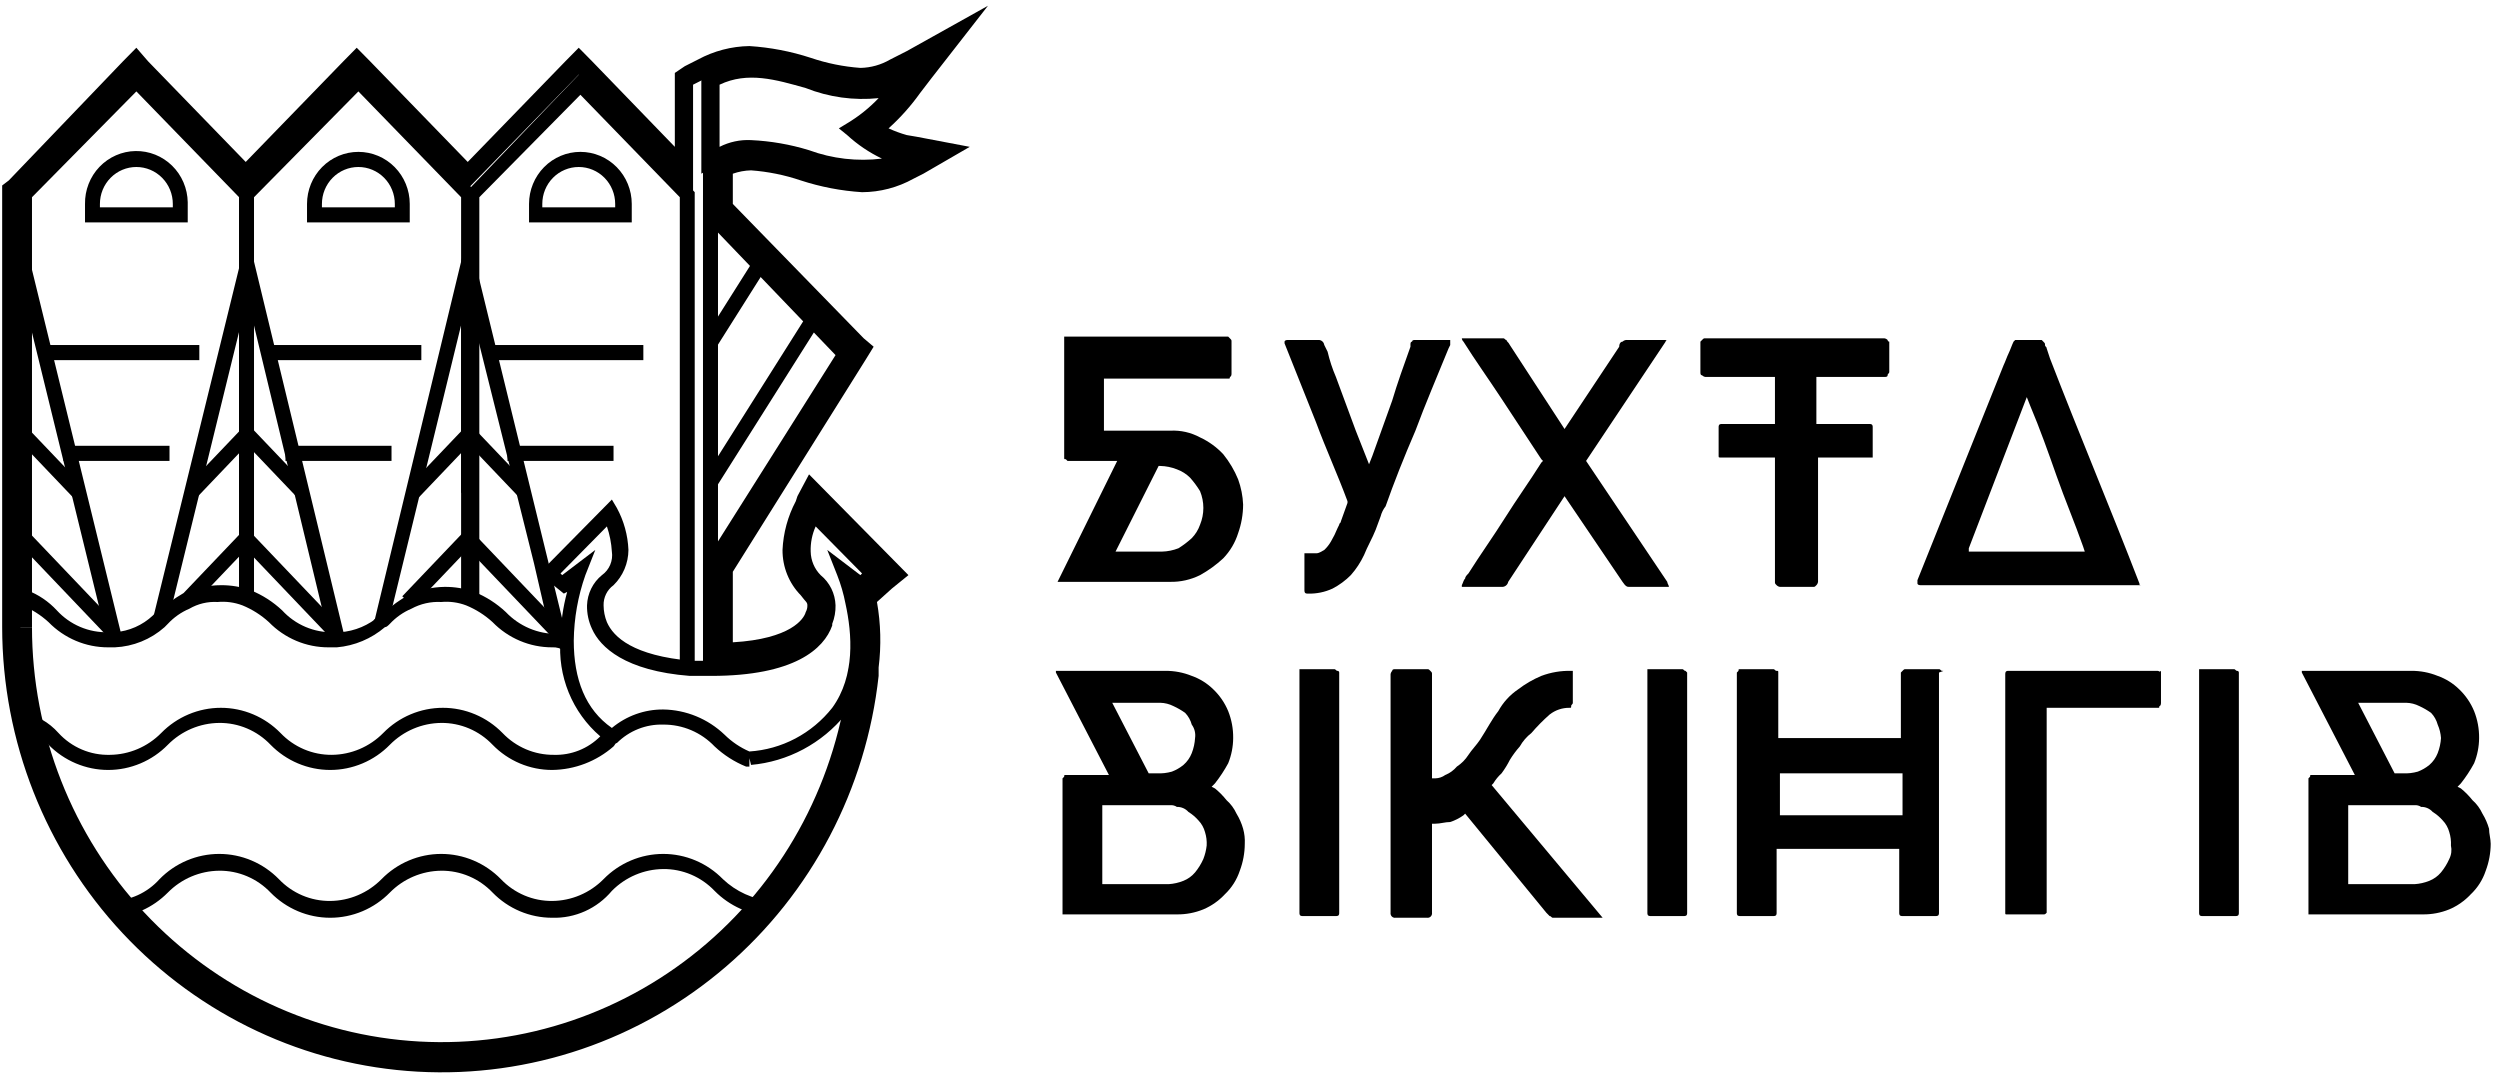
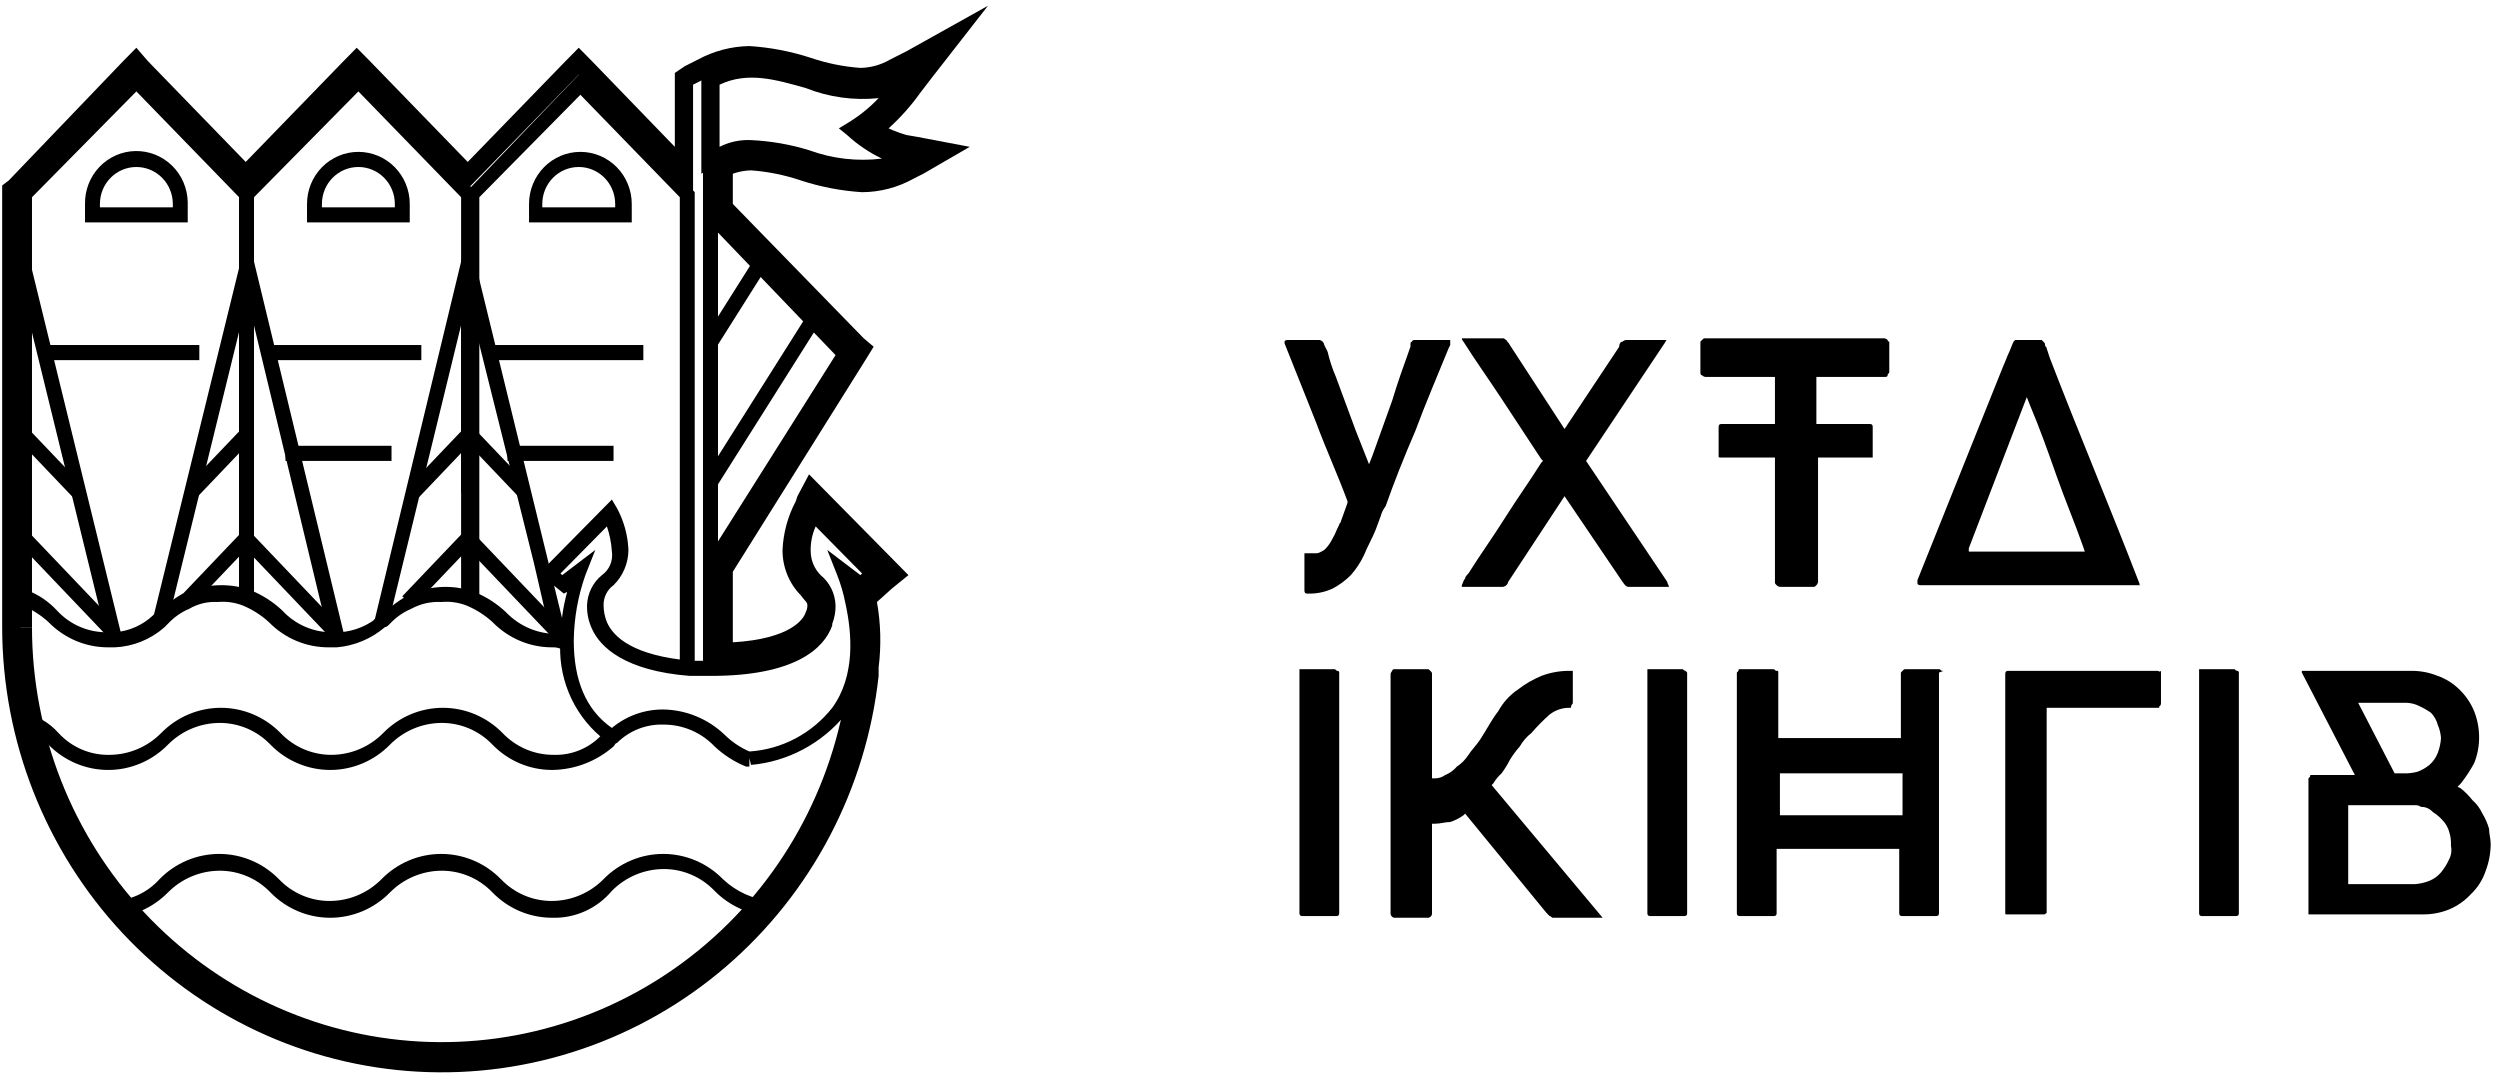
<svg xmlns="http://www.w3.org/2000/svg" width="218" height="94" viewBox="0 0 218 94" fill="none">
  <g clip-path="url(#clip0)">
    <path d="M61.879 53.812L61.301 53.227H61.879V53.812Z" fill="black" />
    <path d="M72.57 54.544L71.559 53.666L72.57 54.544Z" fill="black" />
    <path d="M48.154 56.448C47.187 56.45 46.229 56.258 45.336 55.88C44.443 55.503 43.633 54.949 42.953 54.251C42.274 53.629 41.491 53.133 40.642 52.787C39.95 52.526 39.209 52.426 38.474 52.494C37.571 52.444 36.672 52.647 35.874 53.08C35.164 53.381 34.524 53.83 33.996 54.398C33.851 54.544 33.707 54.691 33.562 54.691C32.378 55.7 30.915 56.314 29.373 56.448H28.65C27.683 56.45 26.725 56.258 25.832 55.88C24.939 55.503 24.129 54.949 23.449 54.251C22.77 53.629 21.987 53.133 21.138 52.787C20.446 52.526 19.705 52.426 18.971 52.494C18.113 52.443 17.26 52.647 16.515 53.08C15.804 53.381 15.164 53.83 14.636 54.398L14.492 54.544L14.347 54.691C13.141 55.758 11.613 56.377 10.013 56.448H9.435C8.468 56.45 7.51 56.258 6.617 55.88C5.724 55.503 4.914 54.949 4.234 54.251C3.555 53.629 2.772 53.133 1.923 52.787L2.356 51.469C3.345 51.843 4.235 52.445 4.957 53.226C5.527 53.847 6.221 54.339 6.994 54.667C7.766 54.995 8.598 55.153 9.435 55.13H10.013C11.253 55.039 12.425 54.523 13.336 53.665L13.48 53.519C13.625 53.373 13.77 53.373 13.914 53.226C14.537 52.669 15.215 52.179 15.937 51.761H16.081C17.073 51.279 18.159 51.029 19.259 51.029C20.145 51.02 21.025 51.169 21.86 51.469C22.874 51.879 23.804 52.474 24.605 53.226C25.175 53.847 25.87 54.339 26.642 54.667C27.414 54.995 28.247 55.153 29.084 55.13H29.662C30.944 55.037 32.161 54.523 33.129 53.665C33.273 53.519 33.418 53.373 33.562 53.373C34.176 52.803 34.855 52.311 35.585 51.908C36.583 51.442 37.665 51.192 38.764 51.176C39.649 51.166 40.529 51.315 41.364 51.615C42.378 52.025 43.308 52.621 44.109 53.373C44.689 53.981 45.385 54.464 46.155 54.792C46.925 55.119 47.753 55.284 48.588 55.276H49.743L49.888 56.595C49.638 56.572 49.387 56.623 49.166 56.741C48.872 56.528 48.515 56.424 48.154 56.448Z" fill="black" />
    <path d="M48.154 80.028C47.187 80.03 46.229 79.837 45.336 79.46C44.443 79.083 43.633 78.529 42.953 77.831C42.373 77.222 41.677 76.739 40.907 76.412C40.137 76.084 39.309 75.919 38.475 75.927C36.793 75.942 35.185 76.626 33.996 77.831C33.315 78.527 32.505 79.079 31.612 79.457C30.719 79.834 29.762 80.028 28.795 80.028C27.828 80.028 26.87 79.834 25.978 79.457C25.085 79.079 24.275 78.527 23.594 77.831C23.014 77.222 22.318 76.739 21.548 76.412C20.778 76.084 19.95 75.919 19.115 75.927C17.434 75.942 15.825 76.626 14.636 77.831C13.326 79.157 11.574 79.94 9.724 80.028V78.563C10.514 78.556 11.295 78.384 12.016 78.056C12.737 77.728 13.383 77.253 13.914 76.659C14.595 75.963 15.405 75.411 16.298 75.034C17.191 74.656 18.148 74.462 19.115 74.462C20.082 74.462 21.04 74.656 21.932 75.034C22.825 75.411 23.635 75.963 24.316 76.659C24.896 77.268 25.592 77.751 26.362 78.079C27.132 78.406 27.96 78.571 28.795 78.563C30.476 78.548 32.084 77.864 33.273 76.659C33.955 75.963 34.765 75.411 35.657 75.034C36.55 74.656 37.508 74.462 38.475 74.462C39.442 74.462 40.399 74.656 41.292 75.034C42.184 75.411 42.995 75.963 43.676 76.659C44.255 77.268 44.952 77.751 45.722 78.079C46.492 78.406 47.319 78.571 48.154 78.563C49.836 78.548 51.444 77.864 52.633 76.659C53.314 75.963 54.124 75.411 55.017 75.034C55.91 74.656 56.867 74.462 57.834 74.462C58.801 74.462 59.759 74.656 60.651 75.034C61.544 75.411 62.354 75.963 63.035 76.659C64.184 77.748 65.659 78.418 67.225 78.563V79.881C65.375 79.794 63.624 79.011 62.313 77.684C61.733 77.076 61.037 76.593 60.267 76.265C59.497 75.938 58.669 75.773 57.834 75.781C56.153 75.796 54.544 76.479 53.355 77.684C52.717 78.445 51.919 79.051 51.018 79.457C50.118 79.862 49.139 80.058 48.154 80.028Z" fill="black" />
    <path d="M48.154 67.14C47.187 67.142 46.229 66.949 45.336 66.572C44.443 66.195 43.633 65.641 42.953 64.943C42.373 64.334 41.677 63.851 40.907 63.523C40.137 63.196 39.309 63.031 38.475 63.039C36.793 63.054 35.185 63.738 33.996 64.943C33.315 65.639 32.505 66.191 31.612 66.568C30.719 66.945 29.762 67.14 28.795 67.14C27.828 67.14 26.87 66.945 25.978 66.568C25.085 66.191 24.275 65.639 23.594 64.943C23.014 64.334 22.318 63.851 21.548 63.523C20.778 63.196 19.95 63.031 19.115 63.039C17.434 63.054 15.825 63.738 14.636 64.943C13.955 65.639 13.145 66.191 12.252 66.568C11.36 66.945 10.402 67.14 9.435 67.14C8.468 67.14 7.511 66.945 6.618 66.568C5.725 66.191 4.915 65.639 4.234 64.943C3.837 64.556 3.401 64.213 2.934 63.917L3.656 62.746C4.198 63.053 4.686 63.449 5.101 63.917C5.672 64.539 6.366 65.03 7.138 65.358C7.91 65.687 8.743 65.844 9.58 65.822C11.261 65.806 12.869 65.123 14.059 63.917C14.739 63.221 15.55 62.669 16.442 62.292C17.335 61.915 18.293 61.721 19.259 61.721C20.227 61.721 21.184 61.915 22.077 62.292C22.969 62.669 23.78 63.221 24.461 63.917C25.041 64.526 25.737 65.009 26.507 65.337C27.277 65.664 28.104 65.829 28.939 65.822C30.621 65.806 32.229 65.123 33.418 63.917C34.099 63.221 34.909 62.669 35.802 62.292C36.694 61.915 37.652 61.721 38.619 61.721C39.586 61.721 40.544 61.915 41.436 62.292C42.329 62.669 43.139 63.221 43.82 63.917C44.4 64.526 45.096 65.009 45.866 65.337C46.636 65.664 47.464 65.829 48.299 65.822C49.046 65.845 49.789 65.714 50.485 65.437C51.18 65.16 51.813 64.743 52.344 64.21C51.139 63.178 50.195 61.869 49.591 60.391C48.988 58.913 48.743 57.31 48.877 55.716C48.896 54.33 49.09 52.952 49.455 51.615L49.166 51.762L46.999 50.004L53.355 43.56L53.789 44.292C54.401 45.417 54.748 46.67 54.8 47.954C54.796 48.528 54.679 49.096 54.456 49.624C54.232 50.152 53.907 50.63 53.5 51.029C53.224 51.228 53.001 51.492 52.85 51.798C52.699 52.105 52.624 52.444 52.633 52.787C52.636 53.289 52.734 53.786 52.922 54.251C53.5 55.569 55.234 57.181 60.29 57.62H62.024C69.103 57.62 70.837 55.277 71.415 53.959V53.812C71.516 53.48 71.564 53.134 71.559 52.787C71.559 51.908 71.126 51.615 70.692 51.029C70.272 50.64 69.938 50.165 69.714 49.634C69.49 49.104 69.38 48.531 69.392 47.954C69.472 46.675 69.817 45.428 70.403 44.292L70.837 43.56L77.194 50.004L75.171 51.762L75.026 51.615C75.026 51.762 75.171 52.054 75.171 52.201C75.749 55.13 76.038 59.084 73.726 62.306C72.709 63.556 71.457 64.587 70.044 65.341C68.63 66.096 67.083 66.558 65.491 66.7L65.347 66.114V66.847H65.058C64.044 66.437 63.114 65.841 62.313 65.089C61.733 64.48 61.037 63.997 60.267 63.67C59.497 63.343 58.669 63.178 57.834 63.185C57.087 63.162 56.344 63.293 55.648 63.57C54.953 63.847 54.32 64.264 53.789 64.796C53.644 64.796 53.644 64.943 53.5 65.089C52.012 66.39 50.119 67.116 48.154 67.14ZM57.834 61.867C59.824 61.896 61.731 62.68 63.18 64.064C63.807 64.683 64.542 65.18 65.347 65.529C66.746 65.439 68.111 65.054 69.355 64.398C70.599 63.742 71.694 62.83 72.57 61.721C74.593 58.938 74.304 55.277 73.726 52.64C73.563 51.789 73.321 50.956 73.004 50.151L72.137 47.954L75.026 50.151L75.171 50.004L71.126 45.903C70.816 46.592 70.667 47.344 70.692 48.1C70.707 48.872 71.018 49.608 71.559 50.151C71.951 50.469 72.269 50.87 72.494 51.325C72.718 51.78 72.843 52.278 72.859 52.787C72.871 53.338 72.773 53.886 72.57 54.398V54.544C71.848 56.595 69.248 58.938 62.024 58.938H60.146C54.511 58.499 52.344 56.448 51.622 54.837C51.322 54.197 51.174 53.495 51.188 52.787C51.205 52.278 51.33 51.78 51.554 51.325C51.778 50.87 52.097 50.469 52.489 50.151C52.807 49.925 53.057 49.613 53.21 49.251C53.363 48.888 53.414 48.49 53.355 48.1C53.31 47.351 53.164 46.612 52.922 45.903L48.877 50.004L49.021 50.151L51.911 47.954L51.044 50.151C50.398 51.985 50.056 53.915 50.032 55.862C50.032 59.231 51.044 61.867 53.355 63.478C54.616 62.425 56.201 61.855 57.834 61.867Z" fill="black" />
    <path d="M2.789 54.691H1.489V16.759L11.891 6.067L22.149 16.759V52.201H20.849V17.198L11.891 7.971L2.789 17.198V54.691Z" fill="black" />
    <path d="M41.508 52.201H40.208V17.198L31.251 7.971L22.149 17.198V52.201H20.849V16.759L31.251 6.067L41.508 16.759V52.201Z" fill="black" />
    <path d="M60.579 58.06H59.279V17.198L50.61 8.264L41.797 17.198V52.201H40.642V16.759L50.61 6.36L60.579 16.759V58.06Z" fill="black" />
-     <path d="M62.602 53.227H61.301V49.126L62.602 47.954V53.227Z" fill="black" />
    <path d="M61.301 51.761V17.051L74.593 30.672L61.301 51.761ZM62.602 20.273V47.221L72.859 30.965L62.602 20.273Z" fill="black" />
    <path d="M70.353 27.52L61.397 41.706L62.492 42.417L71.449 28.231L70.353 27.52Z" fill="black" />
    <path d="M65.633 22.816L61.349 29.6L62.444 30.311L66.728 23.526L65.633 22.816Z" fill="black" />
    <path d="M38.474 92.184C28.671 92.165 19.275 88.209 12.343 81.181C5.411 74.154 1.508 64.629 1.489 54.691H2.789C2.797 63.947 6.3 72.849 12.58 79.568C18.86 86.287 27.44 90.314 36.557 90.82C45.674 91.326 54.637 88.274 61.603 82.29C68.569 76.306 73.011 67.845 74.015 58.645C73.977 58.392 74.028 58.132 74.16 57.913V57.62L74.737 57.913H75.46V58.059C75.498 58.313 75.447 58.572 75.315 58.792C74.324 67.986 70.012 76.484 63.211 82.648C56.409 88.813 47.598 92.21 38.474 92.184Z" fill="black" />
    <path d="M62.602 6.946H61.301V58.206H62.602V6.946Z" fill="black" />
    <path d="M75.171 15.44C73.456 15.362 71.757 15.067 70.114 14.562C67.369 13.829 64.769 13.097 62.168 14.562L61.157 15.147V6.799L61.59 6.36C64.624 4.603 67.658 5.481 70.548 6.36C73.293 7.092 75.893 7.825 78.494 6.36L81.239 4.749L79.216 7.385C78.09 8.918 76.723 10.254 75.171 11.34C76.228 12.227 77.459 12.876 78.783 13.243L80.661 13.536L79.072 14.415C77.881 15.095 76.537 15.448 75.171 15.44ZM65.491 12.218C67.206 12.297 68.905 12.592 70.548 13.097C72.581 13.844 74.758 14.095 76.905 13.829C75.799 13.302 74.776 12.611 73.871 11.779L73.148 11.193L73.871 10.754C74.879 10.151 75.803 9.412 76.616 8.557C74.458 8.781 72.279 8.48 70.259 7.678C67.658 6.946 65.202 6.214 62.746 7.385V12.804C63.596 12.372 64.542 12.17 65.491 12.218Z" fill="black" />
    <path d="M36.741 30.086H23.305V31.404H36.741V30.086Z" fill="black" />
    <path d="M34.14 38.873H24.894V40.192H34.14V38.873Z" fill="black" />
    <path d="M28.795 56.009L21.571 25.985L14.636 54.251L13.336 53.959L21.571 20.42L30.095 55.716L28.795 56.009Z" fill="black" />
    <path d="M21.05 37.409L16.23 42.463L17.165 43.38L21.985 38.325L21.05 37.409Z" fill="black" />
    <path d="M21.052 46.425L15.831 51.901L16.766 52.817L21.987 47.341L21.052 46.425Z" fill="black" />
-     <path d="M21.971 37.346L21.037 38.262L25.856 43.316L26.791 42.4L21.971 37.346Z" fill="black" />
    <path d="M21.931 46.493L20.996 47.409L28.828 55.623L29.763 54.707L21.931 46.493Z" fill="black" />
    <path d="M56.1 30.086H42.664V31.404H56.1V30.086Z" fill="black" />
    <path d="M53.5 38.873H44.254V40.192H53.5V38.873Z" fill="black" />
    <path d="M48.154 56.009L46.565 49.125L40.786 25.985L33.851 54.398L32.551 54.105L32.696 53.959L40.786 20.42L41.508 23.203L49.455 55.716V55.862H48.732L48.154 56.009Z" fill="black" />
    <path d="M40.406 37.403L35.587 42.458L36.521 43.374L41.341 38.319L40.406 37.403Z" fill="black" />
    <path d="M40.301 46.519L35.079 51.995L36.014 52.911L41.236 47.435L40.301 46.519Z" fill="black" />
    <path d="M41.328 37.336L40.393 38.252L45.213 43.307L46.148 42.391L41.328 37.336Z" fill="black" />
    <path d="M41.288 46.486L40.353 47.402L48.185 55.615L49.12 54.699L41.288 46.486Z" fill="black" />
    <path d="M17.381 30.086H3.945V31.404H17.381V30.086Z" fill="black" />
-     <path d="M14.781 38.873H5.534V40.192H14.781V38.873Z" fill="black" />
    <path d="M2.686 23.105L1.424 23.422L9.394 55.973L10.656 55.656L2.686 23.105Z" fill="black" />
    <path d="M2.496 37.416L1.561 38.331L6.381 43.386L7.316 42.47L2.496 37.416Z" fill="black" />
    <path d="M2.56 46.462L1.625 47.378L9.457 55.592L10.392 54.676L2.56 46.462Z" fill="black" />
    <path d="M16.37 19.395H7.413V17.784C7.403 17.188 7.51 16.595 7.726 16.041C7.942 15.486 8.264 14.98 8.673 14.552C9.082 14.124 9.571 13.781 10.111 13.544C10.65 13.307 11.231 13.18 11.819 13.171C12.407 13.161 12.991 13.269 13.539 13.488C14.085 13.707 14.585 14.034 15.007 14.448C15.43 14.863 15.768 15.358 16.001 15.906C16.235 16.453 16.36 17.041 16.37 17.637V19.395ZM8.713 18.077H15.07V17.784C15.07 16.929 14.735 16.11 14.139 15.506C13.543 14.901 12.734 14.562 11.891 14.562C11.048 14.562 10.24 14.901 9.644 15.506C9.048 16.11 8.713 16.929 8.713 17.784V18.077Z" fill="black" />
    <path d="M35.73 19.395H26.772V17.784C26.772 16.58 27.244 15.425 28.084 14.573C28.924 13.722 30.063 13.244 31.251 13.244C32.439 13.244 33.578 13.722 34.418 14.573C35.258 15.425 35.73 16.58 35.73 17.784V19.395ZM28.072 18.077H34.429V17.784C34.429 16.929 34.094 16.11 33.498 15.505C32.902 14.901 32.094 14.562 31.251 14.562C30.408 14.562 29.599 14.901 29.003 15.505C28.407 16.11 28.072 16.929 28.072 17.784V18.077Z" fill="black" />
    <path d="M55.089 19.395H46.132V17.784C46.132 16.58 46.604 15.425 47.444 14.573C48.283 13.722 49.423 13.244 50.61 13.244C51.798 13.244 52.937 13.722 53.777 14.573C54.617 15.425 55.089 16.58 55.089 17.784V19.395ZM47.432 18.077H53.644V17.784C53.644 16.929 53.309 16.11 52.713 15.505C52.117 14.901 51.309 14.562 50.466 14.562C49.623 14.562 48.815 14.901 48.218 15.505C47.622 16.11 47.288 16.929 47.288 17.784V18.077H47.432Z" fill="black" />
    <path d="M22.149 23.203H20.849V42.974H22.149V23.203Z" fill="black" />
    <path d="M41.508 23.203H40.208V42.974H41.508V23.203Z" fill="black" />
    <path d="M65.491 5.774C67.16 5.84 68.813 6.136 70.403 6.653C71.948 7.157 73.551 7.453 75.171 7.532C76.335 7.536 77.48 7.233 78.494 6.653L79.939 5.921L78.927 7.239C77.703 8.827 76.24 10.211 74.593 11.34C75.72 12.431 77.118 13.19 78.638 13.537L79.65 13.683L78.783 14.122C77.633 14.758 76.334 15.062 75.026 15.001C73.357 14.935 71.705 14.64 70.114 14.122C68.57 13.618 66.967 13.323 65.347 13.244C64.243 13.205 63.148 13.457 62.168 13.976V18.516L74.015 30.819L62.313 49.565V53.226V57.913C69.537 57.913 71.415 55.423 71.848 54.105C71.945 53.722 71.993 53.329 71.993 52.933C71.993 52.536 71.901 52.143 71.726 51.787C71.55 51.431 71.295 51.122 70.981 50.883C70.573 50.555 70.253 50.128 70.051 49.642C69.849 49.156 69.772 48.625 69.826 48.1C69.922 46.871 70.266 45.675 70.837 44.585L70.981 44.146L76.76 50.004L75.171 51.322L74.449 50.737C74.593 51.176 74.738 51.762 74.882 52.348C75.278 54.174 75.376 56.054 75.171 57.913V58.645C74.217 67.751 69.967 76.175 63.243 82.288C56.518 88.402 47.796 91.771 38.764 91.745C33.932 91.783 29.141 90.854 24.665 89.011C20.189 87.168 16.116 84.447 12.679 81.005C9.243 77.562 6.511 73.465 4.64 68.95C2.77 64.434 1.797 59.589 1.778 54.691V16.905L11.747 6.507L21.427 16.466L31.106 6.507L40.786 16.466L50.466 6.507L60.435 16.905V7.385L61.59 6.8C62.76 6.07 64.119 5.713 65.491 5.774ZM86.151 0.502L79.072 4.456L77.627 5.189C76.835 5.652 75.941 5.904 75.026 5.921C73.551 5.813 72.095 5.518 70.692 5.042C68.96 4.476 67.164 4.132 65.347 4.017C63.783 4.041 62.248 4.443 60.868 5.189L59.712 5.774L58.845 6.36V12.804L51.622 5.335L50.466 4.163L49.31 5.335L40.786 14.122L32.262 5.335L31.106 4.163L29.951 5.335L21.427 14.122L12.903 5.335L11.891 4.163L10.736 5.335L0.767 15.733L0.189 16.173V54.691C0.199 64.621 3.959 74.171 10.697 81.379C17.435 88.586 26.64 92.906 36.421 93.449C46.202 93.993 55.818 90.719 63.293 84.301C70.767 77.883 75.535 68.808 76.616 58.938V58.206C76.853 56.306 76.805 54.38 76.471 52.494L77.772 51.322L79.216 50.151L77.916 48.833L72.137 42.974L70.548 41.363L69.537 43.267L69.392 43.707C68.698 45.017 68.303 46.468 68.236 47.954C68.231 48.687 68.368 49.413 68.641 50.092C68.913 50.771 69.316 51.388 69.826 51.908C70.259 52.494 70.403 52.494 70.403 52.787C70.41 52.992 70.36 53.195 70.259 53.373C70.114 53.959 68.959 55.716 63.902 56.009V49.858L75.46 31.404L76.182 30.233L75.316 29.5L63.902 17.784V15.148C64.413 14.967 64.95 14.868 65.491 14.855C66.966 14.963 68.423 15.258 69.826 15.733C71.558 16.299 73.354 16.644 75.171 16.759C76.737 16.753 78.276 16.35 79.65 15.587L80.516 15.148L84.562 12.804L79.939 11.926L79.072 11.779C78.528 11.626 77.997 11.43 77.483 11.193C78.506 10.274 79.427 9.242 80.228 8.118L81.239 6.8L86.151 0.502Z" fill="black" />
-     <path d="M107.967 41.803C107.642 41.01 107.204 40.27 106.666 39.606C106.091 38.991 105.404 38.493 104.644 38.141C103.846 37.709 102.946 37.506 102.043 37.556H96.264V33.015H107.1C107.244 33.015 107.244 33.015 107.244 32.869C107.244 32.869 107.389 32.869 107.389 32.576V29.793C107.389 29.647 107.389 29.647 107.244 29.5L107.1 29.354H92.797V39.899C92.797 40.045 92.797 40.045 92.941 40.045L93.086 40.192H97.42L92.219 50.737H102.043C102.944 50.754 103.835 50.553 104.644 50.151C105.374 49.748 106.053 49.256 106.666 48.686C107.264 48.068 107.709 47.315 107.967 46.489C108.25 45.691 108.397 44.849 108.4 44C108.369 43.249 108.223 42.508 107.967 41.803ZM104.644 45.757C104.49 46.197 104.244 46.596 103.921 46.929C103.563 47.256 103.176 47.55 102.765 47.807C102.304 47.989 101.815 48.088 101.321 48.1H97.275L101.032 40.631H101.176C101.671 40.643 102.16 40.742 102.621 40.924C103.054 41.08 103.449 41.33 103.777 41.656C104.1 42.02 104.39 42.412 104.644 42.828C104.834 43.292 104.933 43.79 104.933 44.293C104.933 44.795 104.834 45.293 104.644 45.757Z" fill="black" />
    <path d="M126.459 29.647H123.425C123.281 29.647 123.136 29.647 123.136 29.793C122.992 29.793 122.992 29.94 122.992 30.086V30.233C122.414 31.844 121.836 33.455 121.403 34.919L119.669 39.752L119.38 40.485L119.091 39.752L118.224 37.556C117.935 36.823 117.646 35.945 117.357 35.212C117.068 34.48 116.779 33.601 116.491 32.869C116.185 32.16 115.943 31.425 115.768 30.672L115.479 30.086C115.463 29.976 115.413 29.873 115.335 29.794C115.256 29.714 115.155 29.663 115.046 29.647H112.301C112.012 29.647 112.012 29.793 112.012 29.793V29.94L114.757 36.823C115.624 39.167 116.635 41.364 117.502 43.707V43.853L116.924 45.464C116.924 45.611 116.779 45.611 116.779 45.757L116.635 46.05C116.472 46.455 116.279 46.846 116.057 47.222C115.901 47.493 115.706 47.74 115.479 47.954C115.19 48.1 115.046 48.247 114.757 48.247H113.746V51.469C113.746 51.762 113.89 51.762 114.034 51.762C114.781 51.788 115.522 51.637 116.202 51.323C116.788 51.017 117.324 50.622 117.791 50.151C118.257 49.624 118.647 49.032 118.947 48.393C119.236 47.661 119.669 46.929 119.958 46.197L120.391 45.025C120.474 44.705 120.622 44.405 120.825 44.146C121.547 42.096 122.414 39.899 123.425 37.556C124.292 35.212 125.303 32.869 126.315 30.379L126.459 30.086V29.647Z" fill="black" />
    <path d="M145.385 50.737L138.306 40.192L145.241 29.793C145.241 29.755 145.256 29.717 145.283 29.69C145.31 29.662 145.347 29.647 145.385 29.647H141.918C141.84 29.637 141.76 29.645 141.685 29.67C141.61 29.696 141.541 29.738 141.485 29.793C141.34 29.793 141.196 29.94 141.196 30.233L136.428 37.409L131.66 30.086C131.516 29.793 131.371 29.793 131.371 29.647C131.227 29.647 131.227 29.5 131.082 29.5H127.471C127.481 29.613 127.533 29.717 127.615 29.793C128.626 31.404 129.782 33.015 130.938 34.773L134.405 40.045L134.55 40.192L134.405 40.338C133.394 41.949 132.238 43.56 131.227 45.171C130.216 46.782 129.06 48.393 128.048 50.004C127.904 50.151 127.76 50.297 127.76 50.444C127.615 50.59 127.615 50.737 127.471 51.03V51.176H130.938C131.071 51.188 131.204 51.15 131.31 51.069C131.417 50.988 131.49 50.87 131.516 50.737L136.428 43.267L141.485 50.737C141.774 51.176 141.918 51.176 142.062 51.176H145.53C145.53 51.03 145.385 50.883 145.385 50.737Z" fill="black" />
    <path d="M164.6 29.647C164.523 29.567 164.421 29.516 164.312 29.5H148.708C148.564 29.5 148.564 29.5 148.419 29.647L148.275 29.793V32.43C148.275 32.576 148.275 32.722 148.419 32.722C148.497 32.802 148.599 32.854 148.708 32.869H154.776V36.97H150.153C149.864 36.97 149.864 37.116 149.864 37.263V39.752C149.864 39.899 149.864 39.899 150.153 39.899H154.776V50.737C154.776 50.883 154.776 50.883 154.921 51.03C154.999 51.109 155.1 51.161 155.21 51.176H158.099C158.244 51.176 158.244 51.176 158.388 51.03C158.467 50.951 158.517 50.848 158.533 50.737V39.899H163.3V37.263C163.3 37.116 163.3 36.97 163.011 36.97H158.388V32.869H164.312C164.456 32.869 164.6 32.869 164.6 32.722C164.6 32.576 164.745 32.576 164.745 32.43V29.793C164.707 29.793 164.67 29.778 164.643 29.75C164.616 29.723 164.6 29.686 164.6 29.647Z" fill="black" />
    <path d="M186.56 50.883C185.26 47.515 183.96 44.293 182.66 41.071C181.359 37.849 180.059 34.627 178.759 31.258L178.47 30.379C178.47 30.233 178.325 30.233 178.325 30.086C178.325 29.94 178.325 29.94 178.181 29.793L178.036 29.647H175.725L175.58 29.793C175.436 30.086 175.291 30.526 175.147 30.819C175.003 31.111 174.858 31.551 174.714 31.844L167.201 50.59V50.883C167.201 50.883 167.201 51.03 167.49 51.03H186.849C186.56 51.03 186.56 51.03 186.56 50.883ZM171.68 47.808L176.736 34.627L177.025 35.359C177.892 37.409 178.614 39.46 179.337 41.51C180.059 43.56 180.926 45.611 181.648 47.661L181.793 48.1H171.68V47.808Z" fill="black" />
-     <path d="M108.4 72.266C108.269 71.802 108.074 71.358 107.822 70.948C107.617 70.5 107.322 70.101 106.955 69.776C106.655 69.399 106.316 69.055 105.944 68.751L105.655 68.605L105.944 68.312C106.379 67.761 106.765 67.173 107.1 66.554C107.382 65.857 107.529 65.111 107.533 64.357C107.543 63.555 107.396 62.758 107.1 62.014C106.803 61.294 106.36 60.645 105.799 60.11C105.265 59.585 104.624 59.185 103.921 58.938C103.187 58.639 102.401 58.489 101.61 58.499H92.075V58.645L96.698 67.579H92.941C92.797 67.579 92.797 67.579 92.797 67.726L92.652 67.872V79.735H102.621C103.413 79.745 104.198 79.596 104.933 79.296C105.643 78.995 106.283 78.546 106.811 77.978C107.406 77.414 107.852 76.71 108.111 75.927C108.394 75.179 108.541 74.385 108.545 73.584C108.568 73.14 108.519 72.694 108.4 72.266ZM101.176 61.282C101.578 61.292 101.973 61.392 102.332 61.575C102.686 61.738 103.025 61.934 103.343 62.16C103.619 62.447 103.817 62.8 103.921 63.186C104.043 63.352 104.131 63.541 104.181 63.742C104.23 63.943 104.24 64.152 104.21 64.357C104.183 64.809 104.086 65.254 103.921 65.675C103.766 66.071 103.518 66.423 103.199 66.701C102.895 66.95 102.554 67.148 102.188 67.286C101.765 67.407 101.326 67.457 100.887 67.433H100.165L96.987 61.282H101.176ZM104.933 74.902C104.745 75.324 104.502 75.718 104.21 76.074C103.937 76.397 103.59 76.649 103.199 76.806C102.784 76.973 102.345 77.072 101.899 77.099H96.12V70.216H102.043C102.247 70.194 102.452 70.246 102.621 70.362C102.811 70.357 103 70.393 103.174 70.469C103.349 70.545 103.505 70.658 103.632 70.801C103.955 71.001 104.248 71.248 104.499 71.534C104.774 71.82 104.973 72.173 105.077 72.559C105.196 72.937 105.245 73.334 105.222 73.731C105.177 74.132 105.08 74.526 104.933 74.902Z" fill="black" />
    <path d="M116.635 58.499C116.491 58.499 116.491 58.352 116.346 58.352H113.312V79.589C113.312 79.735 113.312 79.882 113.601 79.882H116.491C116.779 79.882 116.779 79.735 116.779 79.589V58.645C116.779 58.607 116.764 58.569 116.737 58.542C116.71 58.514 116.673 58.499 116.635 58.499Z" fill="black" />
    <path d="M130.071 68.458L130.216 68.312C130.412 67.984 130.656 67.688 130.938 67.433C131.211 67.064 131.453 66.672 131.66 66.261C131.914 65.845 132.204 65.453 132.527 65.09C132.784 64.635 133.128 64.237 133.539 63.918C134.031 63.344 134.562 62.806 135.128 62.307C135.624 61.919 136.235 61.712 136.861 61.721C137.006 61.721 137.006 61.721 137.006 61.575C137.006 61.428 137.15 61.428 137.15 61.282V58.499H137.006C136.119 58.477 135.237 58.626 134.405 58.938C133.685 59.241 133.005 59.634 132.383 60.11C131.663 60.595 131.069 61.248 130.649 62.014C130.071 62.746 129.638 63.625 129.06 64.504C128.771 64.943 128.338 65.382 128.049 65.822C127.788 66.233 127.443 66.582 127.037 66.847C126.764 67.171 126.417 67.422 126.026 67.579C125.773 67.763 125.471 67.865 125.159 67.872H124.87V58.792C124.87 58.645 124.87 58.645 124.726 58.499C124.581 58.352 124.581 58.352 124.437 58.352H121.692C121.547 58.352 121.403 58.352 121.403 58.499C121.324 58.578 121.273 58.681 121.258 58.792V79.589C121.25 79.648 121.255 79.709 121.274 79.766C121.293 79.824 121.324 79.876 121.367 79.918C121.409 79.961 121.46 79.993 121.516 80.012C121.573 80.031 121.633 80.037 121.692 80.028H124.437C124.496 80.037 124.556 80.031 124.612 80.012C124.669 79.993 124.72 79.961 124.762 79.918C124.804 79.876 124.836 79.824 124.854 79.766C124.873 79.709 124.879 79.648 124.87 79.589V71.827H125.159C125.593 71.827 126.026 71.68 126.459 71.68C126.871 71.545 127.261 71.347 127.615 71.094L127.76 70.948L134.839 79.589L135.128 79.882C135.272 79.882 135.272 80.028 135.417 80.028H139.751L130.071 68.458Z" fill="black" />
    <path d="M146.975 58.499C146.83 58.499 146.83 58.352 146.686 58.352H143.652V79.589C143.652 79.735 143.652 79.882 143.941 79.882H146.83C147.119 79.882 147.119 79.735 147.119 79.589V58.645L146.975 58.499Z" fill="black" />
    <path d="M169.368 58.499C169.223 58.499 169.223 58.352 169.079 58.352H166.189C166.045 58.352 166.045 58.352 165.901 58.499L165.756 58.645V64.357H155.065V58.645C155.065 58.499 155.065 58.499 154.921 58.499C154.776 58.499 154.776 58.352 154.632 58.352H151.742C151.598 58.352 151.598 58.352 151.598 58.499L151.453 58.645V79.589C151.453 79.735 151.453 79.882 151.742 79.882H154.632C154.921 79.882 154.921 79.735 154.921 79.589V74.023H165.612V79.589C165.612 79.735 165.612 79.882 165.901 79.882H168.79C169.079 79.882 169.079 79.735 169.079 79.589V58.645C169.512 58.499 169.512 58.499 169.368 58.499ZM165.901 71.094H155.209V67.433H165.901V71.094Z" fill="black" />
    <path d="M188.15 58.499H175.147C175.002 58.499 174.858 58.499 174.858 58.792V79.589C174.858 79.735 174.858 79.735 175.002 79.735H178.181C178.325 79.735 178.325 79.735 178.47 79.589V61.721H188.15C188.294 61.721 188.294 61.721 188.294 61.575C188.294 61.575 188.438 61.575 188.438 61.282V58.499C188.294 58.645 188.294 58.499 188.15 58.499Z" fill="black" />
    <path d="M195.085 58.499C194.94 58.499 194.94 58.352 194.796 58.352H191.762V79.589C191.762 79.735 191.762 79.882 192.051 79.882H194.94C195.229 79.882 195.229 79.735 195.229 79.589V58.645C195.229 58.607 195.214 58.569 195.187 58.542C195.16 58.514 195.123 58.499 195.085 58.499Z" fill="black" />
    <path d="M217.045 72.266C216.913 71.802 216.719 71.358 216.467 70.948C216.262 70.5 215.966 70.101 215.6 69.776C215.3 69.399 214.961 69.055 214.588 68.751L214.3 68.605L214.588 68.312C215.023 67.761 215.41 67.173 215.744 66.554C216.026 65.857 216.174 65.111 216.178 64.357C216.187 63.555 216.04 62.758 215.744 62.014C215.447 61.294 215.004 60.645 214.444 60.11C213.91 59.585 213.269 59.185 212.566 58.938C211.832 58.639 211.046 58.489 210.254 58.499H200.719V58.645L205.342 67.579H201.586C201.441 67.579 201.441 67.579 201.441 67.726L201.297 67.872V79.735H211.266C212.057 79.745 212.843 79.596 213.577 79.296C214.287 78.995 214.927 78.546 215.455 77.978C216.05 77.414 216.497 76.71 216.756 75.927C217.038 75.179 217.185 74.385 217.189 73.584C217.189 73.145 217.045 72.705 217.045 72.266ZM209.821 61.282C210.223 61.292 210.617 61.392 210.977 61.575C211.331 61.738 211.669 61.934 211.988 62.16C212.263 62.447 212.462 62.8 212.566 63.186C212.729 63.556 212.827 63.953 212.855 64.357C212.828 64.809 212.73 65.254 212.566 65.675C212.411 66.071 212.163 66.423 211.843 66.701C211.54 66.95 211.198 67.148 210.832 67.286C210.41 67.407 209.97 67.457 209.532 67.433H208.81L205.631 61.282H209.821ZM213.577 74.902C213.39 75.324 213.147 75.718 212.855 76.074C212.581 76.397 212.234 76.649 211.843 76.806C211.428 76.973 210.989 77.072 210.543 77.099H204.764V70.216H210.543C210.747 70.194 210.952 70.246 211.121 70.362C211.311 70.357 211.5 70.393 211.674 70.469C211.849 70.545 212.005 70.658 212.132 70.801C212.455 71.001 212.748 71.248 212.999 71.534C213.274 71.82 213.473 72.173 213.577 72.559C213.696 72.937 213.745 73.334 213.722 73.731C213.81 74.126 213.759 74.541 213.577 74.902Z" fill="black" />
  </g>
  <defs>
    <clipPath id="clip0">
      <rect width="217" height="93" fill="white" transform="translate(0.189 0.502)" />
    </clipPath>
  </defs>
</svg>